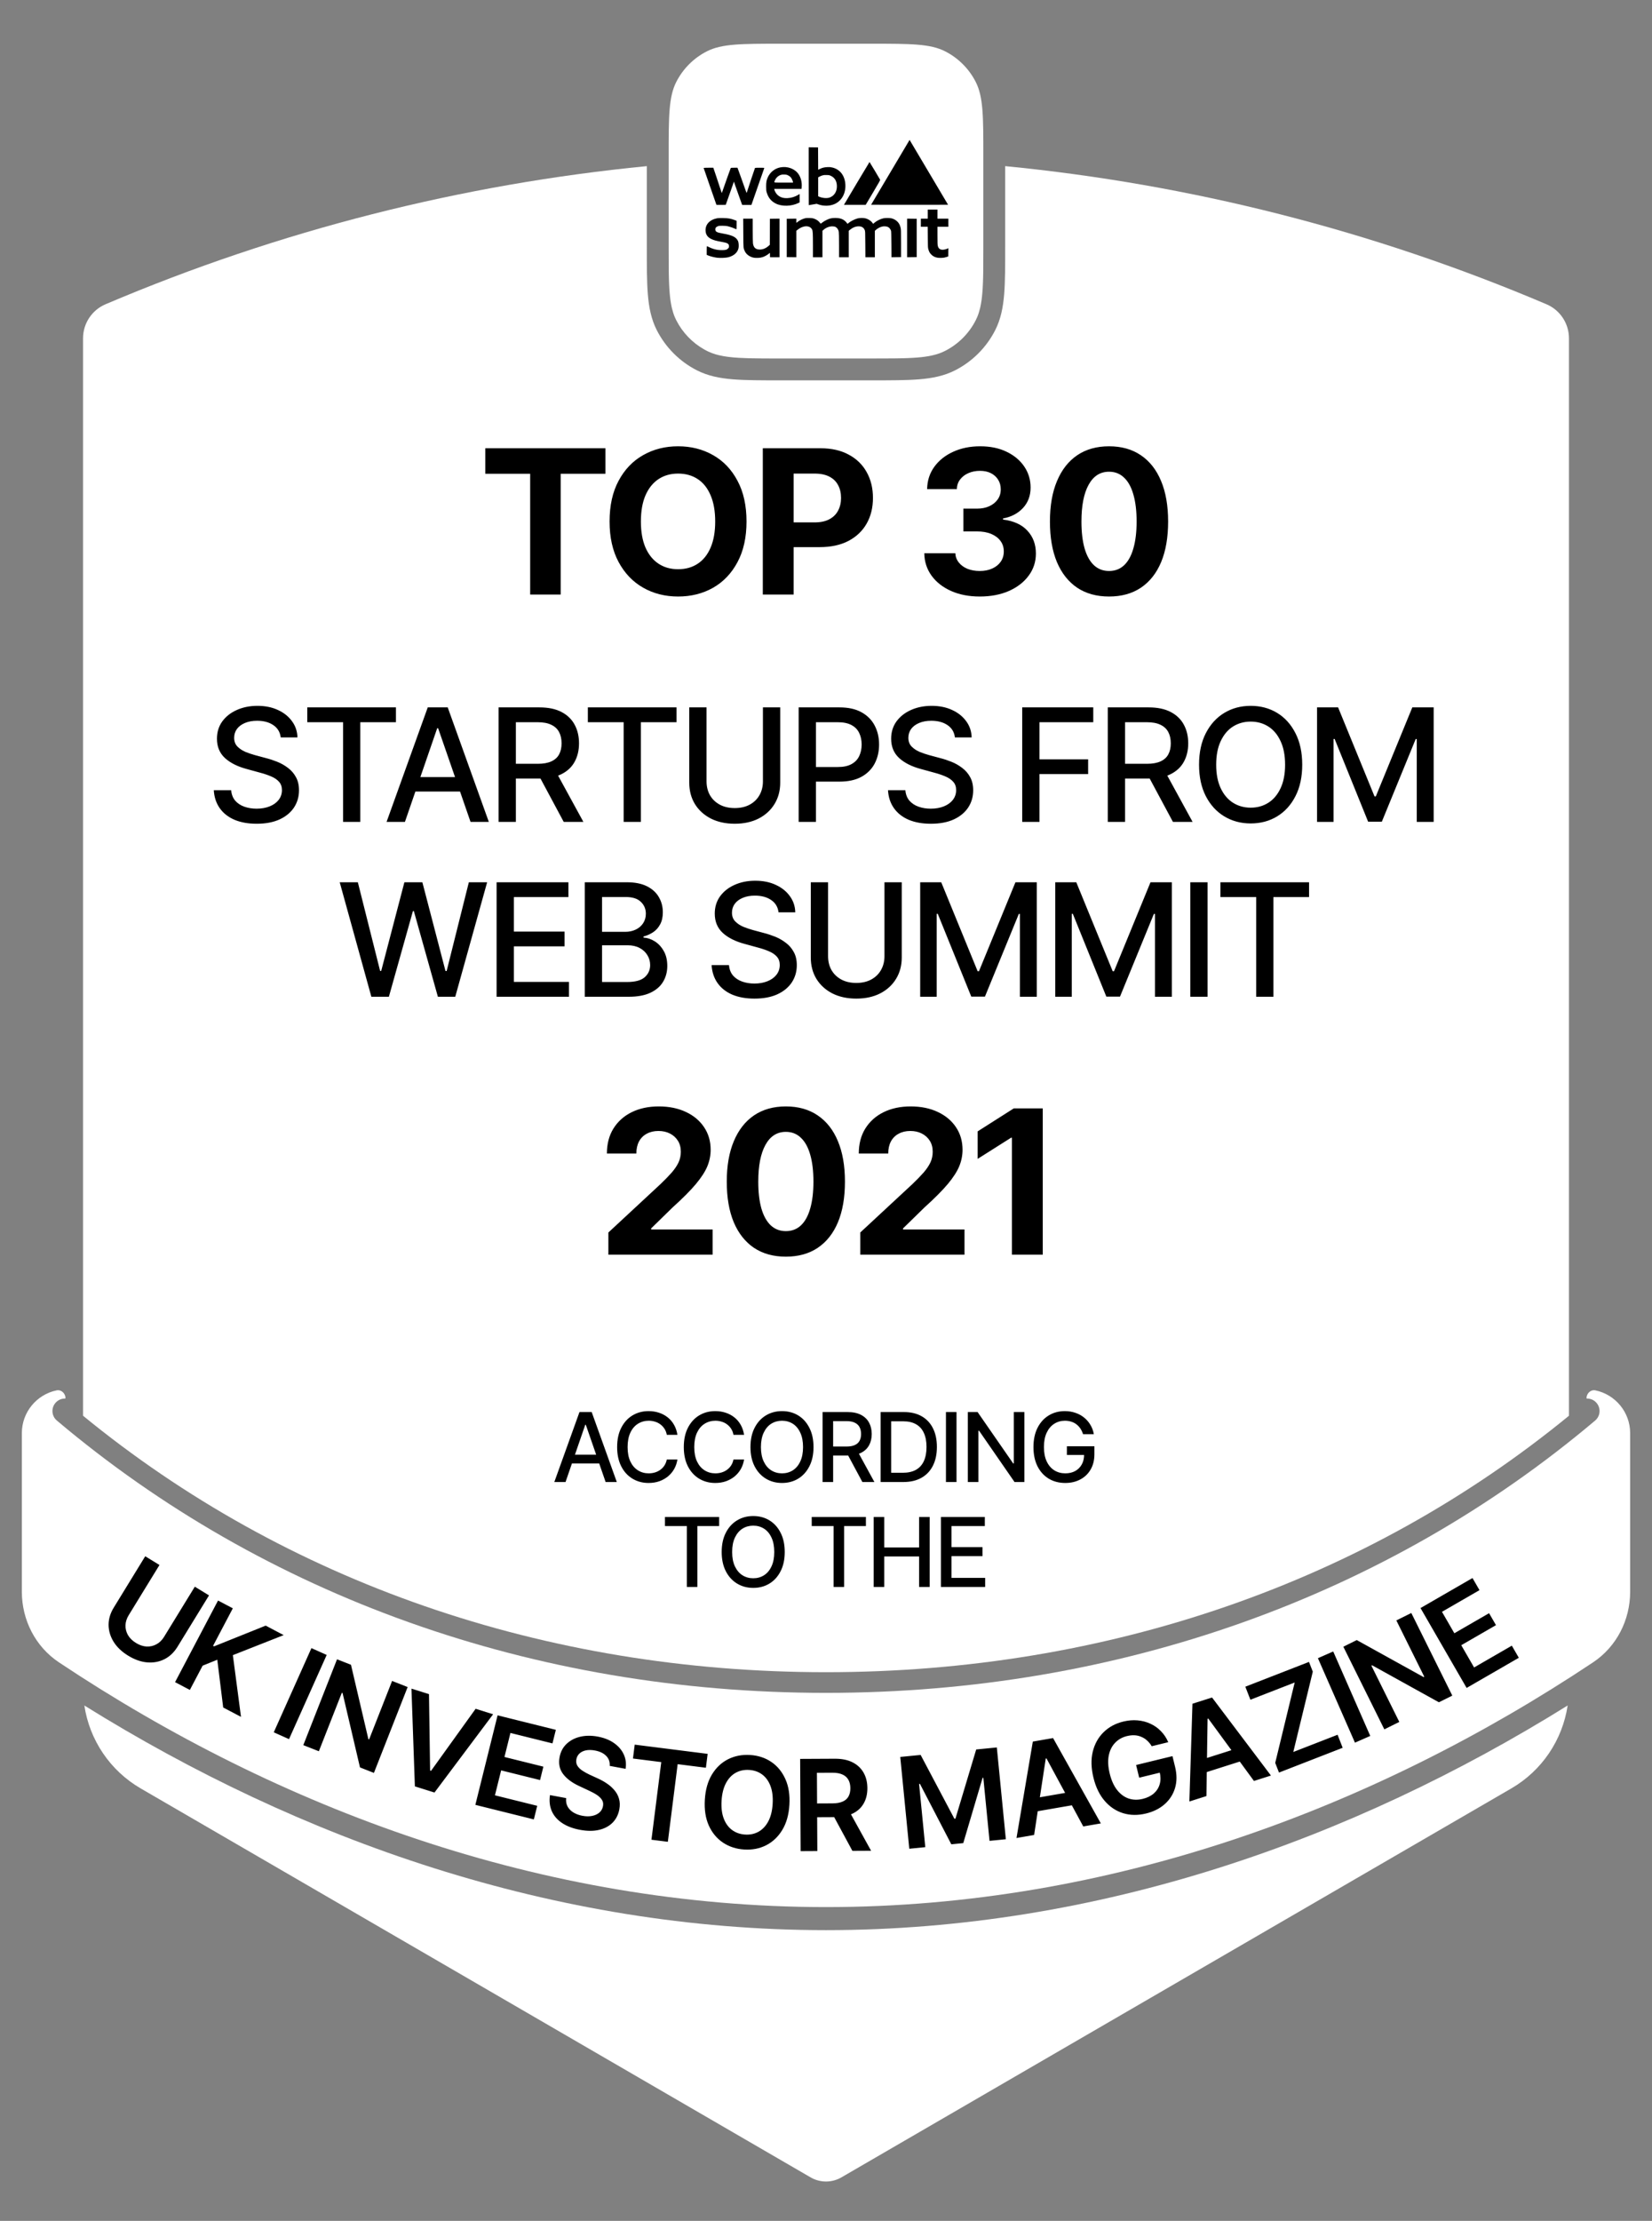
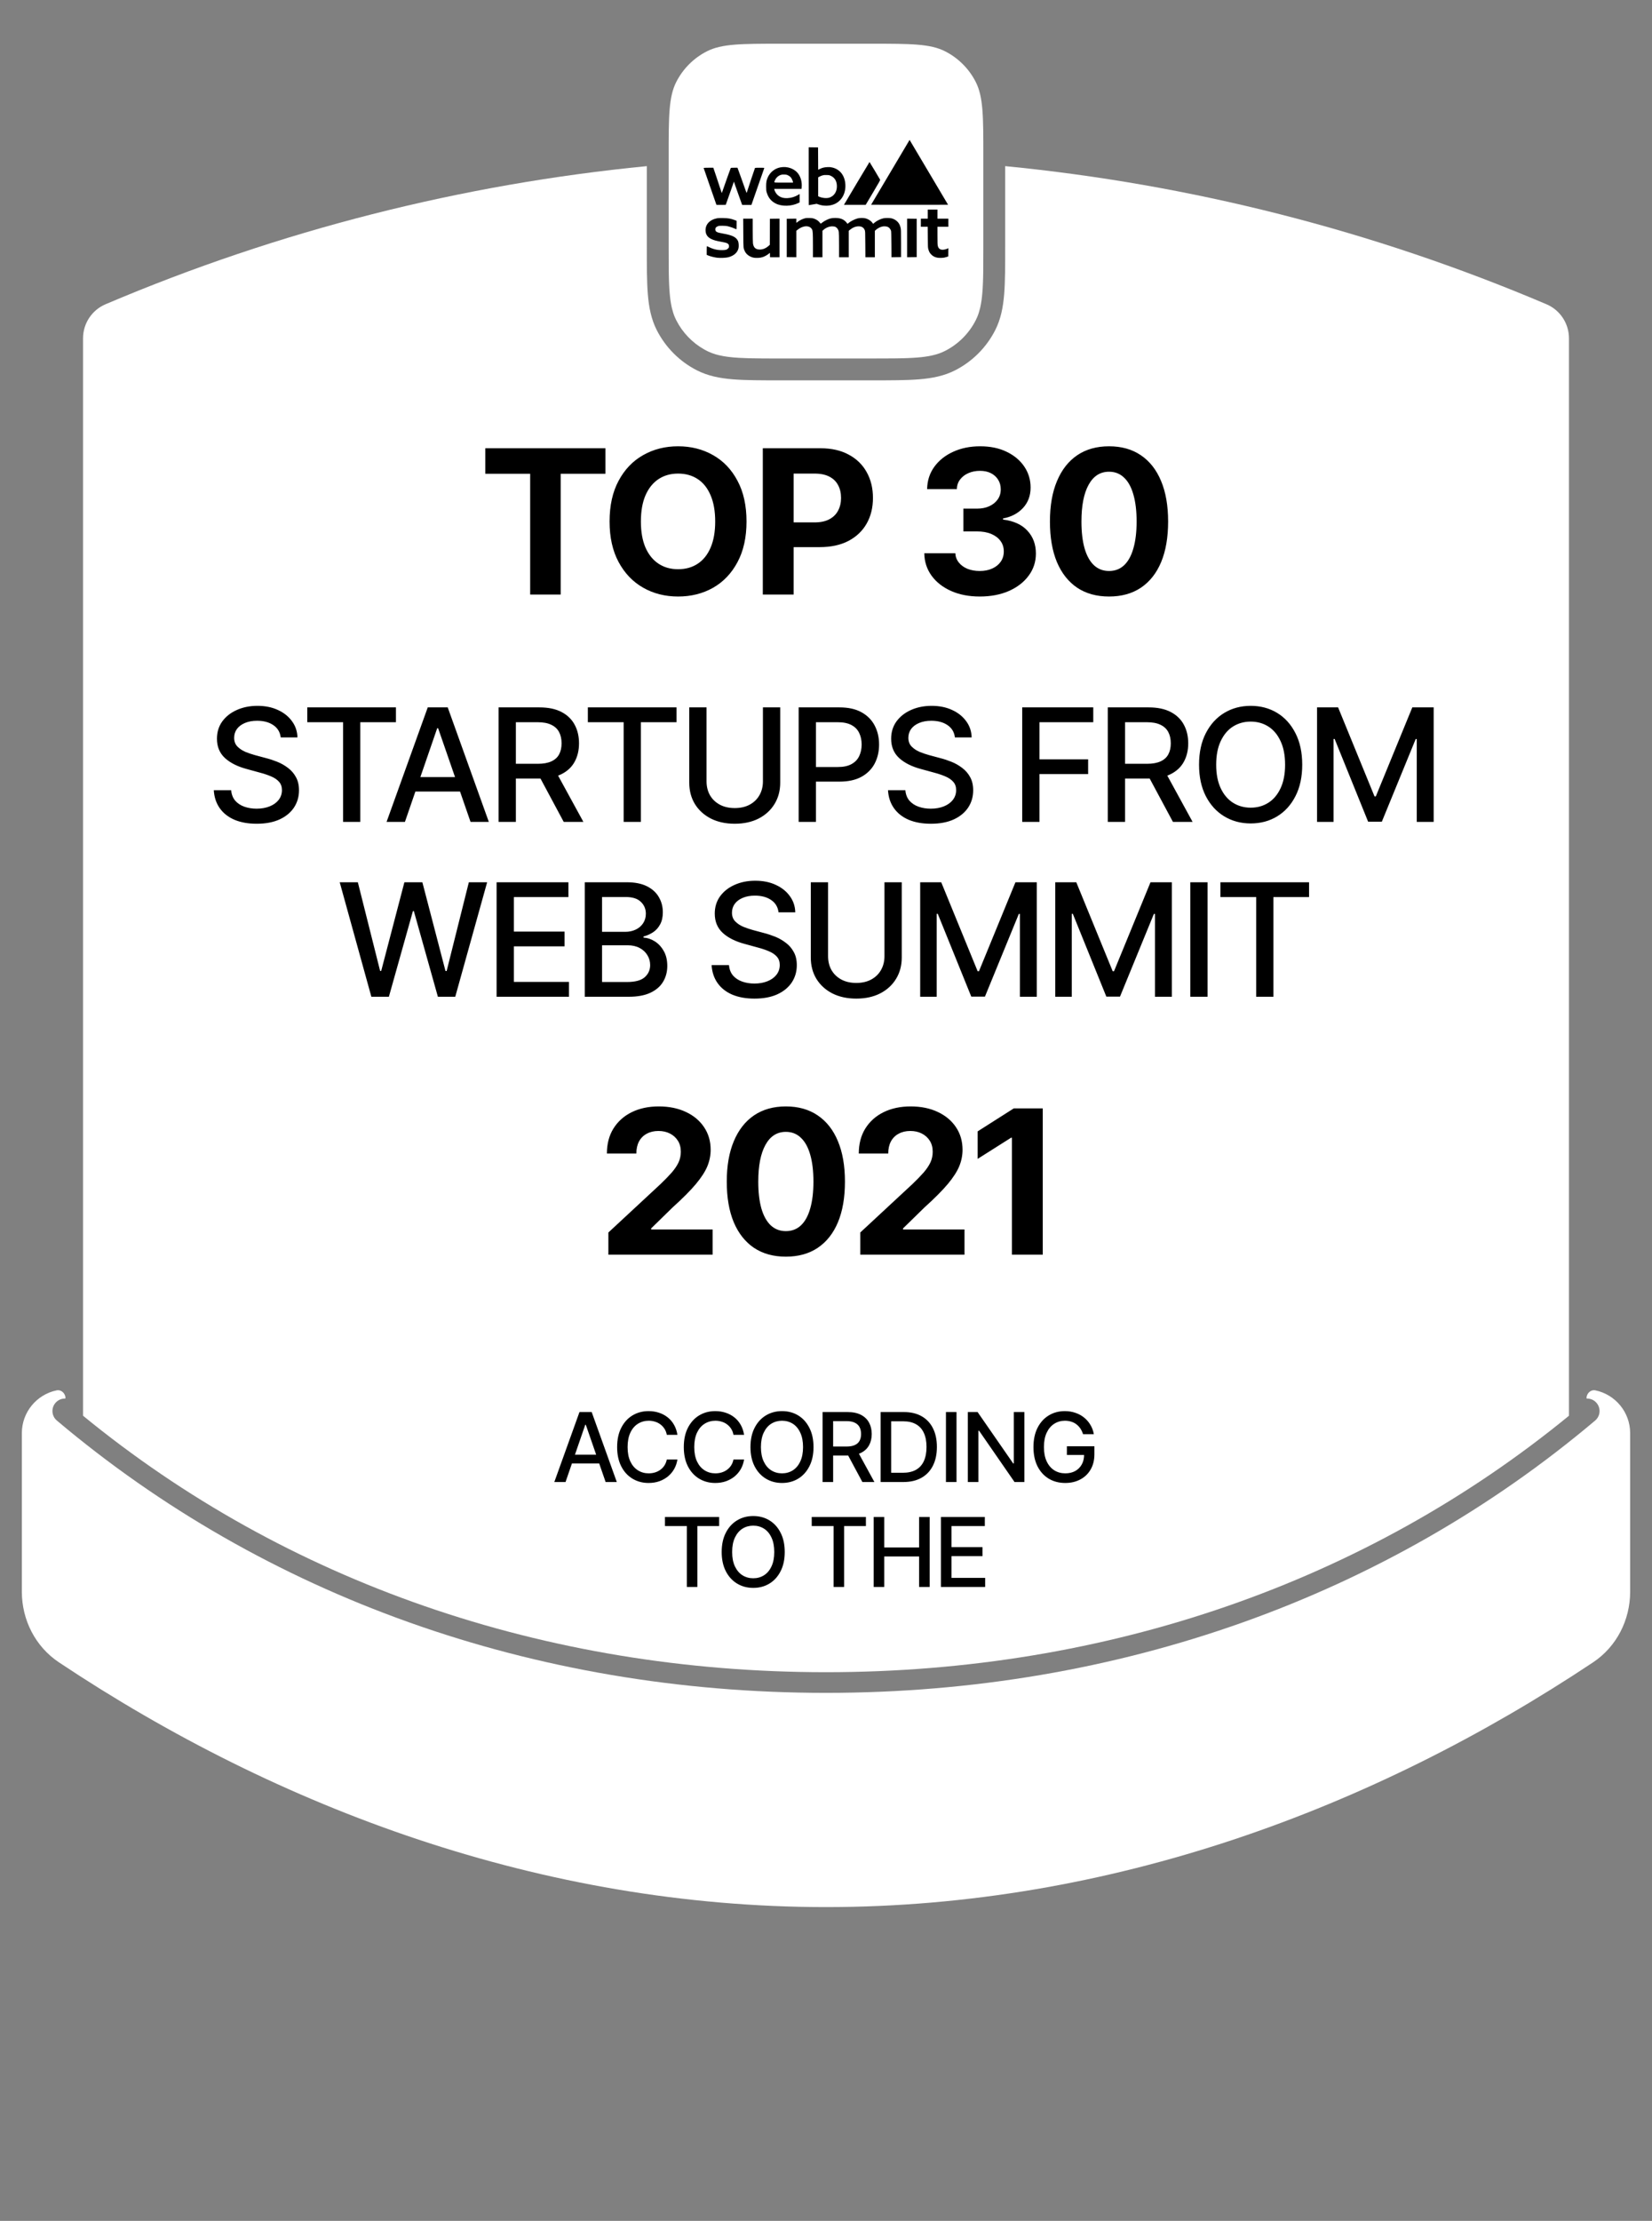
<svg xmlns="http://www.w3.org/2000/svg" width="378" height="508" viewBox="0 0 378 508" fill="none">
  <rect x="0" y="0" width="378" height="508" fill="#808080" stroke="none" />
  <g clip-path="url(#clip0_7345_4258)">
-     <path d="M358.7 390.113C357.513 397.998 352.823 405.014 345.817 409.08L192.531 498.049C190.347 499.317 187.653 499.317 185.469 498.049L32.183 409.08C25.177 405.014 20.486 397.998 19.299 390.113C68.552 420.782 126.707 441.5 189 441.5C251.293 441.5 309.447 420.782 358.7 390.113Z" fill="white" />
    <path d="M230 38.001C272.25 42.132 314.026 52.663 353.854 69.597C356.973 70.923 359 73.991 359 77.388V323.836C312.703 361.75 253.509 382.5 189 382.5C124.491 382.5 65.297 361.75 19 323.836V77.388C19 73.991 21.027 70.923 24.146 69.597C63.974 52.663 105.749 42.132 148 38.001V56.4C148 60.798 147.996 64.398 148.234 67.316C148.478 70.293 148.998 73.001 150.289 75.534C152.302 79.485 155.515 82.698 159.466 84.711C161.999 86.002 164.707 86.522 167.684 86.766C170.602 87.004 174.202 87 178.6 87H199.4C203.798 87 207.398 87.004 210.316 86.766C213.293 86.522 216.001 86.002 218.534 84.711C222.485 82.698 225.698 79.485 227.711 75.534C229.002 73.001 229.522 70.293 229.766 67.316C230.004 64.398 230 60.798 230 56.4V38.001Z" fill="white" />
    <path d="M199.4 10C208.361 10 212.841 10 216.264 11.744C219.274 13.278 221.722 15.726 223.256 18.736C225 22.159 225 26.639 225 35.6V56.4C225 58.377 224.998 60.136 224.979 61.713C224.978 61.874 224.976 62.034 224.974 62.191C224.973 62.266 224.972 62.34 224.971 62.413C224.966 62.731 224.959 63.042 224.952 63.346C224.948 63.513 224.943 63.678 224.938 63.841C224.932 64.072 224.924 64.299 224.916 64.522C224.911 64.666 224.905 64.807 224.899 64.947C224.889 65.187 224.877 65.421 224.864 65.65C224.859 65.753 224.854 65.855 224.848 65.955C224.834 66.183 224.817 66.406 224.801 66.625C224.792 66.745 224.785 66.863 224.775 66.98C224.75 67.286 224.722 67.583 224.69 67.872C224.662 68.127 224.63 68.376 224.597 68.618C224.593 68.646 224.589 68.674 224.585 68.701C224.552 68.934 224.516 69.162 224.478 69.384C224.472 69.413 224.467 69.443 224.462 69.473C224.423 69.693 224.382 69.908 224.337 70.118C224.323 70.184 224.308 70.249 224.293 70.314C224.281 70.366 224.27 70.419 224.258 70.472C224.171 70.837 224.074 71.187 223.966 71.524C223.959 71.547 223.952 71.569 223.944 71.592C223.916 71.679 223.886 71.764 223.856 71.85C223.835 71.91 223.814 71.969 223.792 72.028C223.776 72.073 223.759 72.118 223.742 72.162C223.717 72.228 223.691 72.294 223.665 72.359C223.651 72.394 223.637 72.428 223.623 72.463C223.595 72.531 223.566 72.598 223.537 72.665C223.452 72.859 223.363 73.05 223.269 73.237C223.264 73.246 223.26 73.255 223.256 73.264C221.722 76.274 219.274 78.722 216.264 80.256C216.057 80.361 215.847 80.46 215.632 80.553C215.604 80.565 215.576 80.576 215.548 80.588C215.473 80.619 215.398 80.65 215.322 80.68C215.274 80.699 215.226 80.718 215.178 80.736C215.128 80.755 215.078 80.774 215.028 80.792C214.969 80.814 214.91 80.835 214.85 80.856C214.783 80.88 214.717 80.903 214.649 80.925C214.612 80.937 214.575 80.949 214.538 80.961C214.438 80.993 214.337 81.024 214.235 81.054C214.222 81.058 214.209 81.063 214.196 81.066C213.964 81.134 213.725 81.197 213.48 81.255C213.41 81.272 213.34 81.288 213.269 81.304C213.221 81.314 213.173 81.325 213.125 81.335C212.923 81.378 212.717 81.418 212.506 81.456C212.451 81.466 212.396 81.476 212.341 81.485C212.133 81.521 211.921 81.554 211.703 81.585C211.673 81.589 211.642 81.593 211.611 81.598C211.373 81.63 211.128 81.663 210.877 81.69C210.574 81.724 210.262 81.753 209.939 81.779C209.876 81.784 209.813 81.788 209.749 81.793C209.486 81.813 209.217 81.832 208.94 81.849C208.872 81.853 208.802 81.856 208.732 81.86C208.455 81.876 208.17 81.89 207.878 81.902C207.779 81.906 207.678 81.91 207.577 81.914C207.318 81.924 207.054 81.933 206.783 81.94C206.673 81.944 206.562 81.946 206.45 81.949C205.832 81.965 205.183 81.974 204.501 81.981C202.978 81.998 201.289 82 199.4 82H178.6C175.799 82 173.437 82.001 171.407 81.947C170.595 81.926 169.837 81.896 169.125 81.855C167.324 81.749 165.821 81.566 164.508 81.253C164.264 81.195 164.027 81.132 163.796 81.064C163.18 80.885 162.606 80.671 162.061 80.415C161.951 80.364 161.843 80.31 161.736 80.256C161.548 80.16 161.362 80.061 161.179 79.958C158.423 78.414 156.182 76.086 154.744 73.264C154.74 73.255 154.736 73.246 154.731 73.237C154.637 73.05 154.547 72.859 154.462 72.665C154.433 72.598 154.404 72.531 154.376 72.463C154.362 72.428 154.348 72.394 154.334 72.359C154.308 72.294 154.282 72.228 154.257 72.162C154.24 72.118 154.223 72.073 154.207 72.028C154.185 71.969 154.164 71.91 154.143 71.85C154.113 71.764 154.084 71.678 154.056 71.592C154.048 71.569 154.041 71.547 154.034 71.524C153.926 71.186 153.828 70.837 153.741 70.472C153.729 70.419 153.718 70.366 153.706 70.314C153.691 70.249 153.676 70.184 153.662 70.118C153.617 69.908 153.576 69.693 153.537 69.473C153.532 69.443 153.527 69.413 153.521 69.384C153.483 69.162 153.447 68.934 153.414 68.701C153.41 68.674 153.406 68.646 153.402 68.618C153.369 68.376 153.338 68.127 153.31 67.872C153.278 67.583 153.249 67.286 153.224 66.98C153.214 66.863 153.207 66.745 153.198 66.625C153.182 66.406 153.165 66.183 153.151 65.955C153.145 65.855 153.14 65.753 153.135 65.65C153.122 65.421 153.11 65.187 153.1 64.947C153.094 64.807 153.088 64.666 153.083 64.522C153.075 64.299 153.067 64.072 153.061 63.841C153.056 63.678 153.051 63.513 153.047 63.346C153.04 63.042 153.034 62.731 153.029 62.413C153.028 62.34 153.026 62.266 153.025 62.191C153.023 62.034 153.021 61.874 153.02 61.713C153.001 60.136 153 58.377 153 56.4V35.6C153 26.639 153 22.159 154.744 18.736C156.278 15.726 158.726 13.278 161.736 11.744C165.159 10 169.639 10 178.6 10H199.4Z" fill="white" />
    <path d="M363.005 319.761C363.08 318.676 363.99 317.81 365.068 318.036C369.599 318.989 373 323.008 373 327.821V364.096C373 370.556 369.903 376.655 364.526 380.237C314.271 413.715 253.914 436.227 189 436.227C124.086 436.227 63.729 413.715 13.474 380.237C8.097 376.655 5 370.556 5 364.096V327.821C5 323.008 8.401 318.989 12.932 318.036C14.01 317.81 14.921 318.677 14.995 319.762C15 319.841 14.935 319.904 14.856 319.904C13.279 319.905 12 321.184 12 322.762C12 323.598 12.367 324.393 13.006 324.933C60.529 365.048 121.941 387.227 189 387.227C256.059 387.227 317.471 365.048 364.994 324.933C365.633 324.393 366 323.598 366 322.762C366 321.184 364.721 319.905 363.144 319.904C363.064 319.904 362.999 319.84 363.005 319.761Z" fill="white" />
    <path d="M111.044 108.373V102.533H138.536V108.373H128.294V136H121.309V108.373H111.044ZM155.157 136.449C152.192 136.449 149.527 135.775 147.161 134.428C144.795 133.08 142.924 131.126 141.546 128.565C140.168 126.005 139.479 122.913 139.479 119.289C139.479 115.635 140.168 112.528 141.546 109.968C142.924 107.392 144.795 105.438 147.161 104.105C149.527 102.758 152.192 102.084 155.157 102.084C158.122 102.084 160.787 102.758 163.153 104.105C165.519 105.438 167.383 107.392 168.746 109.968C170.124 112.528 170.812 115.635 170.812 119.289C170.812 122.928 170.124 126.027 168.746 128.588C167.383 131.148 165.519 133.103 163.153 134.45C160.787 135.783 158.122 136.449 155.157 136.449ZM155.157 130.205C156.879 130.205 158.377 129.786 159.649 128.947C160.922 128.109 161.903 126.881 162.592 125.264C163.296 123.632 163.647 121.64 163.647 119.289C163.647 116.923 163.296 114.924 162.592 113.292C161.903 111.66 160.922 110.424 159.649 109.586C158.377 108.747 156.879 108.328 155.157 108.328C153.45 108.328 151.96 108.747 150.688 109.586C149.415 110.424 148.419 111.66 147.7 113.292C146.996 114.924 146.645 116.923 146.645 119.289C146.645 121.64 146.996 123.632 147.7 125.264C148.419 126.881 149.415 128.109 150.688 128.947C151.96 129.786 153.45 130.205 155.157 130.205ZM174.541 136V102.533H187.726C190.256 102.533 192.412 103.02 194.194 103.993C195.991 104.951 197.361 106.284 198.305 107.991C199.263 109.698 199.742 111.667 199.742 113.898C199.742 116.115 199.263 118.069 198.305 119.761C197.346 121.453 195.954 122.778 194.127 123.736C192.315 124.68 190.121 125.151 187.546 125.151H179.146V119.491H186.4C187.763 119.491 188.886 119.252 189.77 118.772C190.668 118.293 191.334 117.634 191.769 116.796C192.218 115.957 192.442 114.992 192.442 113.898C192.442 112.775 192.218 111.802 191.769 110.979C191.334 110.14 190.668 109.489 189.77 109.024C188.871 108.56 187.741 108.328 186.378 108.328H181.594V136H174.541ZM224.18 136.449C221.724 136.449 219.545 136.03 217.644 135.191C215.757 134.353 214.267 133.192 213.174 131.71C212.081 130.213 211.519 128.491 211.489 126.544H218.587C218.632 127.353 218.901 128.064 219.396 128.678C219.89 129.292 220.549 129.771 221.372 130.115C222.211 130.445 223.146 130.609 224.18 130.609C225.258 130.609 226.209 130.422 227.032 130.048C227.871 129.674 228.522 129.149 228.986 128.476C229.451 127.802 229.683 127.023 229.683 126.14C229.683 125.226 229.436 124.433 228.941 123.759C228.447 123.07 227.743 122.531 226.83 122.142C225.917 121.752 224.824 121.558 223.551 121.558H220.429V116.347H223.551C224.629 116.347 225.572 116.16 226.381 115.785C227.189 115.411 227.826 114.894 228.29 114.235C228.754 113.576 228.986 112.813 228.986 111.944C228.986 111.091 228.784 110.35 228.38 109.721C227.991 109.092 227.444 108.598 226.74 108.238C226.036 107.879 225.205 107.699 224.247 107.699C223.274 107.699 222.39 107.871 221.597 108.216C220.803 108.56 220.167 109.047 219.688 109.676C219.208 110.29 218.961 111.023 218.946 111.877H212.141C212.171 109.945 212.717 108.246 213.78 106.778C214.843 105.311 216.281 104.165 218.093 103.342C219.92 102.503 221.979 102.084 224.27 102.084C226.59 102.084 228.612 102.503 230.334 103.342C232.071 104.18 233.419 105.311 234.377 106.733C235.335 108.156 235.814 109.751 235.814 111.518C235.814 113.389 235.23 114.954 234.062 116.212C232.895 117.455 231.375 118.248 229.503 118.593V118.84C231.959 119.154 233.823 120.008 235.096 121.4C236.383 122.793 237.027 124.53 237.027 126.611C237.027 128.513 236.473 130.205 235.365 131.688C234.272 133.17 232.76 134.338 230.828 135.191C228.896 136.03 226.68 136.449 224.18 136.449ZM253.761 136.449C250.916 136.449 248.482 135.775 246.461 134.428C244.454 133.065 242.912 131.111 241.834 128.565C240.771 126.005 240.239 122.913 240.239 119.289C240.239 115.68 240.778 112.596 241.856 110.035C242.935 107.46 244.477 105.491 246.483 104.128C248.505 102.765 250.931 102.084 253.761 102.084C256.606 102.084 259.032 102.765 261.038 104.128C263.06 105.491 264.602 107.452 265.665 110.013C266.743 112.573 267.282 115.665 267.282 119.289C267.282 122.913 266.751 126.005 265.688 128.565C264.624 131.111 263.082 133.065 261.061 134.428C259.054 135.775 256.621 136.449 253.761 136.449ZM253.761 130.609C255.123 130.609 256.269 130.175 257.197 129.307C258.141 128.423 258.852 127.135 259.331 125.443C259.825 123.751 260.072 121.7 260.072 119.289C260.072 116.863 259.825 114.804 259.331 113.112C258.852 111.42 258.141 110.132 257.197 109.249C256.269 108.351 255.123 107.901 253.761 107.901C251.739 107.901 250.182 108.897 249.089 110.889C247.996 112.865 247.449 115.665 247.449 119.289C247.449 121.7 247.689 123.751 248.168 125.443C248.662 127.135 249.381 128.423 250.324 129.307C251.268 130.175 252.413 130.609 253.761 130.609Z" fill="black" />
    <path d="M139.204 287V281.924L151.108 270.873C152.127 269.9 152.98 269.024 153.669 268.245C154.358 267.451 154.882 266.68 155.241 265.932C155.601 265.168 155.78 264.344 155.78 263.461C155.78 262.473 155.556 261.627 155.106 260.923C154.657 260.219 154.051 259.673 153.287 259.283C152.523 258.894 151.647 258.699 150.659 258.699C149.641 258.699 148.75 258.909 147.986 259.328C147.223 259.732 146.631 260.324 146.212 261.103C145.808 261.866 145.605 262.787 145.605 263.865H138.867C138.867 261.664 139.361 259.762 140.35 258.16C141.353 256.543 142.745 255.293 144.527 254.409C146.324 253.526 148.391 253.084 150.727 253.084C153.107 253.084 155.189 253.511 156.971 254.364C158.753 255.203 160.138 256.371 161.126 257.868C162.114 259.351 162.608 261.065 162.608 263.012C162.608 264.27 162.361 265.512 161.867 266.74C161.373 267.953 160.497 269.316 159.239 270.828C157.981 272.326 156.2 274.115 153.894 276.196L148.997 280.98V281.228H163.058V287H139.204ZM179.813 287.449C176.968 287.449 174.535 286.775 172.514 285.428C170.507 284.065 168.965 282.111 167.887 279.565C166.824 277.005 166.292 273.913 166.292 270.289C166.292 266.68 166.831 263.596 167.909 261.035C168.987 258.46 170.53 256.491 172.536 255.128C174.558 253.765 176.983 253.084 179.813 253.084C182.659 253.084 185.084 253.765 187.091 255.128C189.112 256.491 190.655 258.452 191.718 261.013C192.796 263.573 193.335 266.665 193.335 270.289C193.335 273.913 192.803 277.005 191.74 279.565C190.677 282.111 189.135 284.065 187.113 285.428C185.107 286.775 182.674 287.449 179.813 287.449ZM179.813 281.609C181.176 281.609 182.322 281.175 183.25 280.307C184.193 279.423 184.905 278.135 185.384 276.443C185.878 274.751 186.125 272.7 186.125 270.289C186.125 267.863 185.878 265.804 185.384 264.112C184.905 262.42 184.193 261.132 183.25 260.249C182.322 259.351 181.176 258.901 179.813 258.901C177.792 258.901 176.235 259.897 175.142 261.889C174.049 263.865 173.502 266.665 173.502 270.289C173.502 272.7 173.742 274.751 174.221 276.443C174.715 278.135 175.434 279.423 176.377 280.307C177.32 281.175 178.466 281.609 179.813 281.609ZM196.839 287V281.924L208.743 270.873C209.761 269.9 210.615 269.024 211.304 268.245C211.993 267.451 212.517 266.68 212.876 265.932C213.235 265.168 213.415 264.344 213.415 263.461C213.415 262.473 213.19 261.627 212.741 260.923C212.292 260.219 211.686 259.673 210.922 259.283C210.158 258.894 209.282 258.699 208.294 258.699C207.276 258.699 206.385 258.909 205.621 259.328C204.857 259.732 204.266 260.324 203.847 261.103C203.442 261.866 203.24 262.787 203.24 263.865H196.502C196.502 261.664 196.996 259.762 197.984 258.16C198.988 256.543 200.38 255.293 202.162 254.409C203.959 253.526 206.025 253.084 208.361 253.084C210.742 253.084 212.824 253.511 214.605 254.364C216.387 255.203 217.772 256.371 218.761 257.868C219.749 259.351 220.243 261.065 220.243 263.012C220.243 264.27 219.996 265.512 219.502 266.74C219.008 267.953 218.132 269.316 216.874 270.828C215.616 272.326 213.834 274.115 211.528 276.196L206.632 280.98V281.228H220.692V287H196.839ZM238.594 253.533V287H231.541V260.249H231.339L223.702 265.078V258.789L231.968 253.533H238.594Z" fill="black" />
    <path d="M58.728 188.422C56.772 188.422 55.072 188.117 53.631 187.508C52.201 186.887 51.082 186.002 50.273 184.854C49.465 183.705 49.014 182.34 48.92 180.758H52.893C52.975 181.707 53.279 182.498 53.807 183.131C54.346 183.752 55.043 184.215 55.898 184.52C56.754 184.824 57.691 184.977 58.711 184.977C59.824 184.977 60.82 184.801 61.699 184.449C62.578 184.098 63.264 183.605 63.756 182.973C64.26 182.328 64.512 181.578 64.512 180.723C64.512 179.949 64.289 179.316 63.844 178.824C63.41 178.332 62.818 177.928 62.068 177.611C61.318 177.283 60.475 176.996 59.537 176.75L56.461 175.906C54.352 175.344 52.688 174.506 51.469 173.393C50.25 172.268 49.641 170.797 49.641 168.98C49.641 167.469 50.045 166.15 50.853 165.025C51.674 163.9 52.781 163.027 54.176 162.406C55.582 161.773 57.158 161.457 58.904 161.457C60.685 161.457 62.25 161.773 63.598 162.406C64.957 163.027 66.029 163.883 66.814 164.973C67.611 166.051 68.027 167.287 68.062 168.682H64.231C64.09 167.475 63.527 166.537 62.543 165.869C61.57 165.201 60.328 164.867 58.816 164.867C57.762 164.867 56.836 165.037 56.039 165.377C55.254 165.705 54.645 166.162 54.211 166.748C53.789 167.334 53.578 168.008 53.578 168.77C53.578 169.59 53.83 170.258 54.334 170.773C54.85 171.289 55.471 171.699 56.197 172.004C56.935 172.297 57.645 172.537 58.324 172.725L60.873 173.41C61.705 173.621 62.56 173.902 63.44 174.254C64.318 174.605 65.133 175.068 65.883 175.643C66.644 176.205 67.254 176.908 67.711 177.752C68.18 178.584 68.414 179.592 68.414 180.775C68.414 182.24 68.033 183.553 67.272 184.713C66.51 185.861 65.408 186.77 63.967 187.438C62.525 188.094 60.779 188.422 58.728 188.422ZM70.312 165.201V161.809H90.598V165.201H82.441V188H78.504V165.201H70.312ZM92.654 188H88.453L97.875 161.809H102.445L111.85 188H107.666L100.248 166.572H100.037L92.654 188ZM93.357 177.752H106.945V181.057H93.357V177.752ZM114.082 188V161.809H123.434C125.461 161.809 127.143 162.16 128.479 162.863C129.814 163.555 130.816 164.521 131.484 165.764C132.152 166.994 132.486 168.418 132.486 170.035C132.486 171.629 132.152 173.035 131.484 174.254C130.816 175.473 129.809 176.416 128.461 177.084C127.125 177.752 125.438 178.086 123.398 178.086H116.35V174.711H123.029C124.33 174.711 125.379 174.523 126.176 174.148C126.984 173.773 127.57 173.24 127.934 172.549C128.309 171.857 128.496 171.02 128.496 170.035C128.496 169.039 128.309 168.184 127.934 167.469C127.559 166.742 126.967 166.186 126.158 165.799C125.361 165.4 124.312 165.201 123.012 165.201H118.037V188H114.082ZM128.988 188L122.643 176.17H127.02L133.488 188H128.988ZM134.508 165.201V161.809H154.793V165.201H146.637V188H142.699V165.201H134.508ZM174.568 161.809H178.523V179.035C178.523 180.863 178.09 182.486 177.223 183.904C176.367 185.311 175.16 186.418 173.602 187.227C172.043 188.023 170.215 188.422 168.117 188.422C166.031 188.422 164.203 188.023 162.633 187.227C161.074 186.418 159.861 185.311 158.994 183.904C158.139 182.486 157.711 180.863 157.711 179.035V161.809H161.666V178.719C161.666 179.902 161.924 180.957 162.439 181.883C162.967 182.797 163.711 183.518 164.672 184.045C165.645 184.572 166.793 184.836 168.117 184.836C169.453 184.836 170.602 184.572 171.562 184.045C172.523 183.518 173.262 182.797 173.777 181.883C174.305 180.957 174.568 179.902 174.568 178.719V161.809ZM182.742 188V161.809H192.094C194.121 161.809 195.803 162.184 197.139 162.934C198.475 163.672 199.477 164.686 200.145 165.975C200.812 167.252 201.146 168.693 201.146 170.299C201.146 171.904 200.812 173.352 200.145 174.641C199.477 175.918 198.469 176.932 197.121 177.682C195.785 178.42 194.098 178.789 192.059 178.789H185.66V175.449H191.689C192.99 175.449 194.039 175.227 194.836 174.781C195.645 174.336 196.23 173.727 196.594 172.953C196.969 172.168 197.156 171.283 197.156 170.299C197.156 169.303 196.969 168.424 196.594 167.662C196.23 166.889 195.645 166.285 194.836 165.852C194.027 165.418 192.973 165.201 191.672 165.201H186.697V188H182.742ZM212.994 188.422C211.037 188.422 209.338 188.117 207.896 187.508C206.467 186.887 205.348 186.002 204.539 184.854C203.73 183.705 203.279 182.34 203.186 180.758H207.158C207.24 181.707 207.545 182.498 208.072 183.131C208.611 183.752 209.309 184.215 210.164 184.52C211.02 184.824 211.957 184.977 212.977 184.977C214.09 184.977 215.086 184.801 215.965 184.449C216.844 184.098 217.529 183.605 218.021 182.973C218.525 182.328 218.777 181.578 218.777 180.723C218.777 179.949 218.555 179.316 218.109 178.824C217.676 178.332 217.084 177.928 216.334 177.611C215.584 177.283 214.74 176.996 213.803 176.75L210.727 175.906C208.617 175.344 206.953 174.506 205.734 173.393C204.516 172.268 203.906 170.797 203.906 168.98C203.906 167.469 204.311 166.15 205.119 165.025C205.939 163.9 207.047 163.027 208.441 162.406C209.848 161.773 211.424 161.457 213.17 161.457C214.951 161.457 216.516 161.773 217.863 162.406C219.223 163.027 220.295 163.883 221.08 164.973C221.877 166.051 222.293 167.287 222.328 168.682H218.496C218.355 167.475 217.793 166.537 216.809 165.869C215.836 165.201 214.594 164.867 213.082 164.867C212.027 164.867 211.102 165.037 210.305 165.377C209.52 165.705 208.91 166.162 208.477 166.748C208.055 167.334 207.844 168.008 207.844 168.77C207.844 169.59 208.096 170.258 208.6 170.773C209.115 171.289 209.736 171.699 210.463 172.004C211.201 172.297 211.91 172.537 212.59 172.725L215.139 173.41C215.971 173.621 216.826 173.902 217.705 174.254C218.584 174.605 219.398 175.068 220.148 175.643C220.91 176.205 221.52 176.908 221.977 177.752C222.445 178.584 222.68 179.592 222.68 180.775C222.68 182.24 222.299 183.553 221.537 184.713C220.775 185.861 219.674 186.77 218.232 187.438C216.791 188.094 215.045 188.422 212.994 188.422ZM233.895 188V161.809H250.154V165.201H237.85V173.691H248.977V177.066H237.85V188H233.895ZM253.477 188V161.809H262.828C264.855 161.809 266.537 162.16 267.873 162.863C269.209 163.555 270.211 164.521 270.879 165.764C271.547 166.994 271.881 168.418 271.881 170.035C271.881 171.629 271.547 173.035 270.879 174.254C270.211 175.473 269.203 176.416 267.855 177.084C266.52 177.752 264.832 178.086 262.793 178.086H255.744V174.711H262.424C263.725 174.711 264.773 174.523 265.57 174.148C266.379 173.773 266.965 173.24 267.328 172.549C267.703 171.857 267.891 171.02 267.891 170.035C267.891 169.039 267.703 168.184 267.328 167.469C266.953 166.742 266.361 166.186 265.553 165.799C264.756 165.4 263.707 165.201 262.406 165.201H257.432V188H253.477ZM268.383 188L262.037 176.17H266.414L272.883 188H268.383ZM286.172 188.352C283.922 188.352 281.906 187.812 280.125 186.734C278.344 185.656 276.938 184.115 275.906 182.111C274.875 180.096 274.359 177.699 274.359 174.922C274.359 172.121 274.875 169.719 275.906 167.715C276.938 165.699 278.344 164.152 280.125 163.074C281.906 161.996 283.922 161.457 286.172 161.457C288.445 161.457 290.467 161.996 292.236 163.074C294.006 164.152 295.4 165.699 296.42 167.715C297.451 169.719 297.967 172.121 297.967 174.922C297.967 177.711 297.451 180.107 296.42 182.111C295.4 184.115 294.006 185.656 292.236 186.734C290.467 187.812 288.445 188.352 286.172 188.352ZM286.172 184.748C287.684 184.748 289.031 184.373 290.215 183.623C291.398 182.873 292.33 181.766 293.01 180.301C293.701 178.836 294.047 177.043 294.047 174.922C294.047 172.789 293.701 170.99 293.01 169.525C292.33 168.049 291.398 166.936 290.215 166.186C289.031 165.436 287.684 165.061 286.172 165.061C284.672 165.061 283.324 165.436 282.129 166.186C280.945 166.936 280.008 168.049 279.316 169.525C278.625 170.99 278.279 172.789 278.279 174.922C278.279 177.043 278.625 178.836 279.316 180.301C280.008 181.766 280.945 182.873 282.129 183.623C283.324 184.373 284.672 184.748 286.172 184.748ZM301.359 161.809H306.176L314.508 182.164H314.807L323.156 161.809H328.043V188H324.176V169.051H323.93L316.178 187.965H313.049L305.385 169.033H305.139V188H301.359V161.809ZM84.973 228L77.731 201.809H81.879L86.977 222.094H87.223L92.531 201.809H96.644L101.936 222.111H102.199L107.279 201.809H111.463L104.168 228H100.195L94.693 208.4H94.482L88.981 228H84.973ZM113.625 228V201.809H130.061V205.201H117.58V213.094H129.182V216.469H117.58V224.607H130.184V228H113.625ZM133.805 228V201.809H143.42C145.271 201.809 146.807 202.113 148.025 202.723C149.244 203.332 150.152 204.158 150.75 205.201C151.359 206.232 151.664 207.393 151.664 208.682C151.664 209.771 151.459 210.691 151.049 211.441C150.65 212.191 150.117 212.789 149.449 213.234C148.781 213.68 148.043 214.008 147.234 214.219V214.465C148.113 214.512 148.969 214.793 149.801 215.309C150.633 215.824 151.318 216.557 151.857 217.506C152.408 218.443 152.684 219.592 152.684 220.951C152.684 222.287 152.367 223.488 151.734 224.555C151.113 225.609 150.152 226.447 148.852 227.068C147.551 227.689 145.881 228 143.842 228H133.805ZM137.76 224.625H143.455C145.354 224.625 146.713 224.256 147.533 223.518C148.354 222.779 148.764 221.859 148.764 220.758C148.764 219.926 148.553 219.17 148.131 218.49C147.721 217.799 147.129 217.248 146.355 216.838C145.582 216.428 144.668 216.223 143.613 216.223H137.76V224.625ZM137.76 213.146H143.068C143.947 213.146 144.744 212.977 145.459 212.637C146.174 212.297 146.736 211.816 147.146 211.195C147.568 210.562 147.779 209.83 147.779 208.998C147.779 207.92 147.398 207.018 146.637 206.291C145.887 205.553 144.732 205.184 143.174 205.184H137.76V213.146ZM172.635 228.422C170.678 228.422 168.979 228.117 167.537 227.508C166.107 226.887 164.988 226.002 164.18 224.854C163.371 223.705 162.92 222.34 162.826 220.758H166.799C166.881 221.707 167.186 222.498 167.713 223.131C168.252 223.752 168.949 224.215 169.805 224.52C170.66 224.824 171.598 224.977 172.617 224.977C173.73 224.977 174.727 224.801 175.605 224.449C176.484 224.098 177.17 223.605 177.662 222.973C178.166 222.328 178.418 221.578 178.418 220.723C178.418 219.949 178.195 219.316 177.75 218.824C177.316 218.332 176.725 217.928 175.975 217.611C175.225 217.283 174.381 216.996 173.443 216.75L170.367 215.906C168.258 215.344 166.594 214.506 165.375 213.393C164.156 212.268 163.547 210.797 163.547 208.98C163.547 207.469 163.951 206.15 164.76 205.025C165.58 203.9 166.688 203.027 168.082 202.406C169.488 201.773 171.064 201.457 172.811 201.457C174.592 201.457 176.156 201.773 177.504 202.406C178.863 203.027 179.936 203.883 180.721 204.973C181.518 206.051 181.934 207.287 181.969 208.682H178.137C177.996 207.475 177.434 206.537 176.449 205.869C175.477 205.201 174.234 204.867 172.723 204.867C171.668 204.867 170.742 205.037 169.945 205.377C169.16 205.705 168.551 206.162 168.117 206.748C167.695 207.334 167.484 208.008 167.484 208.77C167.484 209.59 167.736 210.258 168.24 210.773C168.756 211.289 169.377 211.699 170.104 212.004C170.842 212.297 171.551 212.537 172.23 212.725L174.779 213.41C175.611 213.621 176.467 213.902 177.346 214.254C178.225 214.605 179.039 215.068 179.789 215.643C180.551 216.205 181.16 216.908 181.617 217.752C182.086 218.584 182.32 219.592 182.32 220.775C182.32 222.24 181.939 223.553 181.178 224.713C180.416 225.861 179.314 226.77 177.873 227.438C176.432 228.094 174.686 228.422 172.635 228.422ZM202.377 201.809H206.332V219.035C206.332 220.863 205.898 222.486 205.031 223.904C204.176 225.311 202.969 226.418 201.41 227.227C199.852 228.023 198.023 228.422 195.926 228.422C193.84 228.422 192.012 228.023 190.441 227.227C188.883 226.418 187.67 225.311 186.803 223.904C185.947 222.486 185.52 220.863 185.52 219.035V201.809H189.475V218.719C189.475 219.902 189.732 220.957 190.248 221.883C190.775 222.797 191.52 223.518 192.48 224.045C193.453 224.572 194.602 224.836 195.926 224.836C197.262 224.836 198.41 224.572 199.371 224.045C200.332 223.518 201.07 222.797 201.586 221.883C202.113 220.957 202.377 219.902 202.377 218.719V201.809ZM210.551 201.809H215.367L223.699 222.164H223.998L232.348 201.809H237.234V228H233.367V209.051H233.121L225.369 227.965H222.24L214.576 209.033H214.33V228H210.551V201.809ZM241.453 201.809H246.27L254.602 222.164H254.9L263.25 201.809H268.137V228H264.27V209.051H264.023L256.271 227.965H253.143L245.479 209.033H245.232V228H241.453V201.809ZM276.311 201.809V228H272.355V201.809H276.311ZM279.246 205.201V201.809H299.531V205.201H291.375V228H287.438V205.201H279.246Z" fill="black" />
    <path d="M129.402 339H126.835L132.593 322.994H135.386L141.133 339H138.576L134.043 325.905H133.914L129.402 339ZM129.832 332.737H138.136V334.757H129.832V332.737ZM148.405 339.215C147.03 339.215 145.799 338.885 144.71 338.227C143.621 337.568 142.766 336.626 142.143 335.401C141.52 334.17 141.208 332.705 141.208 331.008C141.208 329.296 141.52 327.828 142.143 326.604C142.773 325.372 143.629 324.426 144.71 323.768C145.799 323.109 147.03 322.779 148.405 322.779C149.25 322.779 150.042 322.901 150.779 323.145C151.524 323.388 152.19 323.743 152.777 324.208C153.365 324.674 153.848 325.243 154.228 325.916C154.614 326.589 154.872 327.352 155.001 328.204H152.573C152.48 327.681 152.305 327.223 152.047 326.829C151.796 326.428 151.485 326.091 151.112 325.819C150.747 325.54 150.335 325.332 149.877 325.196C149.426 325.053 148.946 324.981 148.438 324.981C147.521 324.981 146.694 325.214 145.956 325.68C145.226 326.138 144.649 326.818 144.227 327.721C143.811 328.616 143.604 329.712 143.604 331.008C143.604 332.311 143.815 333.41 144.237 334.306C144.66 335.194 145.236 335.867 145.967 336.325C146.697 336.784 147.517 337.013 148.427 337.013C148.935 337.013 149.415 336.945 149.866 336.809C150.317 336.673 150.729 336.468 151.102 336.196C151.474 335.924 151.785 335.595 152.036 335.208C152.294 334.814 152.473 334.359 152.573 333.844H155.001C154.879 334.639 154.632 335.366 154.26 336.024C153.887 336.676 153.411 337.242 152.831 337.722C152.251 338.194 151.589 338.563 150.844 338.828C150.099 339.086 149.286 339.215 148.405 339.215ZM163.659 339.215C162.284 339.215 161.052 338.885 159.964 338.227C158.875 337.568 158.02 336.626 157.396 335.401C156.773 334.17 156.462 332.705 156.462 331.008C156.462 329.296 156.773 327.828 157.396 326.604C158.027 325.372 158.882 324.426 159.964 323.768C161.052 323.109 162.284 322.779 163.659 322.779C164.504 322.779 165.296 322.901 166.033 323.145C166.778 323.388 167.444 323.743 168.031 324.208C168.618 324.674 169.102 325.243 169.481 325.916C169.868 326.589 170.126 327.352 170.255 328.204H167.827C167.734 327.681 167.559 327.223 167.301 326.829C167.05 326.428 166.739 326.091 166.366 325.819C166.001 325.54 165.589 325.332 165.131 325.196C164.68 325.053 164.2 324.981 163.691 324.981C162.775 324.981 161.948 325.214 161.21 325.68C160.479 326.138 159.903 326.818 159.48 327.721C159.065 328.616 158.857 329.712 158.857 331.008C158.857 332.311 159.069 333.41 159.491 334.306C159.914 335.194 160.49 335.867 161.221 336.325C161.951 336.784 162.771 337.013 163.681 337.013C164.189 337.013 164.669 336.945 165.12 336.809C165.571 336.673 165.983 336.468 166.355 336.196C166.728 335.924 167.039 335.595 167.29 335.208C167.548 334.814 167.727 334.359 167.827 333.844H170.255C170.133 334.639 169.886 335.366 169.514 336.024C169.141 336.676 168.665 337.242 168.085 337.722C167.505 338.194 166.842 338.563 166.098 338.828C165.353 339.086 164.54 339.215 163.659 339.215ZM178.935 339.215C177.56 339.215 176.328 338.885 175.239 338.227C174.151 337.568 173.291 336.626 172.661 335.401C172.031 334.17 171.716 332.705 171.716 331.008C171.716 329.296 172.031 327.828 172.661 326.604C173.291 325.372 174.151 324.426 175.239 323.768C176.328 323.109 177.56 322.779 178.935 322.779C180.324 322.779 181.559 323.109 182.641 323.768C183.722 324.426 184.574 325.372 185.197 326.604C185.827 327.828 186.143 329.296 186.143 331.008C186.143 332.712 185.827 334.177 185.197 335.401C184.574 336.626 183.722 337.568 182.641 338.227C181.559 338.885 180.324 339.215 178.935 339.215ZM178.935 337.013C179.858 337.013 180.682 336.784 181.405 336.325C182.129 335.867 182.698 335.19 183.113 334.295C183.536 333.4 183.747 332.304 183.747 331.008C183.747 329.704 183.536 328.605 183.113 327.71C182.698 326.808 182.129 326.127 181.405 325.669C180.682 325.211 179.858 324.981 178.935 324.981C178.018 324.981 177.194 325.211 176.464 325.669C175.741 326.127 175.168 326.808 174.745 327.71C174.323 328.605 174.111 329.704 174.111 331.008C174.111 332.304 174.323 333.4 174.745 334.295C175.168 335.19 175.741 335.867 176.464 336.325C177.194 336.784 178.018 337.013 178.935 337.013ZM188.216 339V322.994H193.931C195.17 322.994 196.197 323.209 197.014 323.639C197.83 324.061 198.442 324.652 198.851 325.411C199.259 326.163 199.463 327.033 199.463 328.021C199.463 328.995 199.259 329.855 198.851 330.6C198.442 331.344 197.826 331.921 197.003 332.329C196.187 332.737 195.155 332.941 193.909 332.941H189.602V330.879H193.684C194.479 330.879 195.119 330.764 195.606 330.535C196.101 330.306 196.459 329.98 196.681 329.558C196.91 329.135 197.024 328.623 197.024 328.021C197.024 327.413 196.91 326.89 196.681 326.453C196.451 326.009 196.09 325.669 195.596 325.433C195.109 325.189 194.468 325.067 193.673 325.067H190.633V339H188.216ZM197.325 339L193.447 331.771H196.122L200.075 339H197.325ZM206.682 339H202.729V336.884H206.542C207.759 336.884 208.773 336.658 209.582 336.207C210.391 335.749 210.996 335.079 211.397 334.198C211.799 333.31 211.999 332.236 211.999 330.976C211.999 329.722 211.799 328.659 211.397 327.785C211.004 326.911 210.413 326.249 209.625 325.798C208.837 325.34 207.86 325.11 206.692 325.11H202.643V322.994H206.843C208.411 322.994 209.757 323.313 210.882 323.95C212.006 324.588 212.869 325.504 213.471 326.7C214.072 327.889 214.373 329.314 214.373 330.976C214.373 332.644 214.069 334.076 213.46 335.272C212.858 336.468 211.985 337.389 210.839 338.033C209.693 338.678 208.307 339 206.682 339ZM203.91 322.994V339H201.493V322.994H203.91ZM218.863 322.994V339H216.446V322.994H218.863ZM234.396 322.994V339H232.141L224.03 327.27H223.869V339H221.452V322.994H223.687L231.829 334.746H231.979V322.994H234.396ZM243.753 339.215C242.306 339.215 241.035 338.882 239.939 338.216C238.851 337.55 237.999 336.604 237.383 335.38C236.774 334.148 236.47 332.691 236.47 331.008C236.47 329.303 236.778 327.839 237.394 326.614C238.017 325.382 238.869 324.437 239.95 323.778C241.032 323.112 242.263 322.779 243.646 322.779C244.505 322.779 245.307 322.908 246.052 323.166C246.804 323.417 247.47 323.778 248.05 324.251C248.637 324.724 249.12 325.282 249.5 325.927C249.887 326.564 250.148 327.273 250.284 328.054H247.813C247.663 327.574 247.463 327.148 247.212 326.775C246.961 326.396 246.66 326.074 246.31 325.809C245.959 325.536 245.561 325.332 245.117 325.196C244.68 325.053 244.193 324.981 243.656 324.981C242.754 324.981 241.941 325.214 241.218 325.68C240.494 326.138 239.922 326.815 239.499 327.71C239.076 328.605 238.865 329.701 238.865 330.997C238.865 332.293 239.076 333.389 239.499 334.284C239.922 335.179 240.502 335.86 241.239 336.325C241.977 336.784 242.815 337.013 243.753 337.013C244.619 337.013 245.375 336.837 246.02 336.486C246.664 336.128 247.165 335.627 247.523 334.982C247.882 334.338 248.061 333.575 248.061 332.694L248.694 332.812H244.118V330.814H250.413V332.641C250.413 333.987 250.127 335.151 249.554 336.132C248.988 337.113 248.2 337.872 247.19 338.409C246.188 338.946 245.042 339.215 243.753 339.215ZM152.154 349.067V346.994H164.551V349.067H159.566V363H157.16V349.067H152.154ZM172.35 363.215C170.975 363.215 169.743 362.885 168.654 362.227C167.566 361.568 166.706 360.626 166.076 359.401C165.446 358.17 165.131 356.705 165.131 355.008C165.131 353.296 165.446 351.828 166.076 350.604C166.706 349.372 167.566 348.426 168.654 347.768C169.743 347.109 170.975 346.779 172.35 346.779C173.739 346.779 174.974 347.109 176.056 347.768C177.137 348.426 177.989 349.372 178.612 350.604C179.243 351.828 179.558 353.296 179.558 355.008C179.558 356.712 179.243 358.177 178.612 359.401C177.989 360.626 177.137 361.568 176.056 362.227C174.974 362.885 173.739 363.215 172.35 363.215ZM172.35 361.013C173.273 361.013 174.097 360.784 174.82 360.325C175.544 359.867 176.113 359.19 176.528 358.295C176.951 357.4 177.162 356.304 177.162 355.008C177.162 353.704 176.951 352.605 176.528 351.71C176.113 350.808 175.544 350.127 174.82 349.669C174.097 349.211 173.273 348.981 172.35 348.981C171.433 348.981 170.609 349.211 169.879 349.669C169.156 350.127 168.583 350.808 168.16 351.71C167.738 352.605 167.526 353.704 167.526 355.008C167.526 356.304 167.738 357.4 168.16 358.295C168.583 359.19 169.156 359.867 169.879 360.325C170.609 360.784 171.433 361.013 172.35 361.013ZM185.734 349.067V346.994H198.131V349.067H193.146V363H190.74V349.067H185.734ZM199.914 363V346.994H202.331V353.955H210.302V346.994H212.719V363H210.302V356.028H202.331V363H199.914ZM215.297 363V346.994H225.341V349.067H217.714V353.891H224.804V355.953H217.714V360.927H225.416V363H215.297Z" fill="black" />
-     <path d="M44.577 362.939L47.824 364.93L40.621 376.675C39.831 377.963 38.833 378.912 37.628 379.524C36.427 380.128 35.109 380.371 33.674 380.255C32.244 380.131 30.797 379.62 29.332 378.722C27.868 377.824 26.756 376.766 25.997 375.547C25.243 374.321 24.859 373.033 24.845 371.684C24.843 370.332 25.237 369.013 26.027 367.725L33.23 355.98L36.489 357.979L29.449 369.458C28.985 370.215 28.74 370.984 28.715 371.766C28.69 372.547 28.875 373.292 29.271 374C29.68 374.705 30.296 375.31 31.116 375.813C31.937 376.316 32.751 376.588 33.556 376.628C34.367 376.661 35.115 376.488 35.8 376.111C36.494 375.739 37.072 375.175 37.536 374.418L44.577 362.939ZM40.058 384.774L49.889 366.106L53.272 367.888L48.752 376.47L48.978 376.589L60.789 371.846L64.911 374.017L53.281 378.599L55.143 392.718L51.071 390.574L49.718 379.651L46.364 381.005L43.441 386.556L40.058 384.774ZM74.75 378.553L66.131 397.811L62.641 396.249L71.26 376.991L74.75 378.553ZM93.275 385.897L85.558 405.534L82.369 404.28L78.387 387.273L78.216 387.206L72.959 400.582L69.401 399.184L77.118 379.547L80.307 380.801L84.289 397.808L84.46 397.875L89.717 384.499L93.275 385.897ZM98.159 387.516L98.413 404.991L98.629 405.059L108.831 390.868L112.83 392.124L99.415 410.025L94.93 408.617L94.146 386.256L98.159 387.516ZM108.767 412.845L113.855 392.369L127.185 395.681L126.413 398.787L116.794 396.397L115.428 401.894L124.333 404.106L123.571 407.171L114.666 404.958L113.249 410.661L122.924 413.065L122.152 416.171L108.767 412.845ZM132.719 418.556C131.104 418.257 129.749 417.746 128.654 417.024C127.559 416.303 126.766 415.402 126.275 414.322C125.786 413.233 125.64 411.996 125.84 410.612L129.543 411.299C129.464 412.033 129.575 412.678 129.876 413.233C130.178 413.779 130.622 414.231 131.208 414.589C131.804 414.949 132.492 415.202 133.271 415.346C134.088 415.498 134.831 415.506 135.499 415.371C136.167 415.235 136.719 414.978 137.155 414.598C137.59 414.217 137.863 413.73 137.973 413.136C138.073 412.598 137.997 412.128 137.745 411.726C137.495 411.315 137.114 410.937 136.601 410.592C136.089 410.247 135.474 409.913 134.757 409.587L132.518 408.538C130.891 407.785 129.668 406.872 128.85 405.799C128.033 404.716 127.763 403.427 128.04 401.933C128.267 400.708 128.795 399.701 129.623 398.914C130.452 398.117 131.485 397.57 132.721 397.271C133.967 396.974 135.314 396.96 136.762 397.228C138.238 397.502 139.485 397.997 140.504 398.715C141.523 399.432 142.265 400.299 142.729 401.316C143.193 402.334 143.331 403.43 143.142 404.604L139.508 403.93C139.58 403.022 139.313 402.262 138.707 401.65C138.111 401.031 137.252 400.617 136.129 400.409C135.349 400.264 134.654 400.255 134.045 400.382C133.445 400.511 132.959 400.752 132.586 401.105C132.213 401.459 131.979 401.895 131.882 402.415C131.776 402.99 131.859 403.496 132.134 403.931C132.42 404.358 132.811 404.733 133.308 405.056C133.814 405.38 134.337 405.669 134.875 405.923L136.72 406.769C137.465 407.099 138.171 407.489 138.836 407.939C139.503 408.38 140.081 408.89 140.568 409.47C141.067 410.043 141.421 410.694 141.632 411.424C141.851 412.156 141.877 412.973 141.71 413.873C141.486 415.079 140.978 416.089 140.183 416.902C139.391 417.706 138.362 418.259 137.096 418.562C135.83 418.864 134.371 418.863 132.719 418.556ZM144.83 402.244L145.231 399.069L161.92 401.18L161.519 404.355L155.057 403.537L152.812 421.295L149.061 420.82L151.306 403.063L144.83 402.244ZM170.306 423.06C168.469 422.95 166.841 422.422 165.422 421.476C164.013 420.53 162.933 419.226 162.182 417.564C161.44 415.902 161.138 413.94 161.274 411.679C161.41 409.408 161.946 407.492 162.882 405.931C163.828 404.361 165.057 403.192 166.569 402.422C168.09 401.653 169.77 401.324 171.607 401.434C173.454 401.546 175.078 402.074 176.477 403.018C177.877 403.963 178.952 405.272 179.702 406.943C180.453 408.606 180.761 410.572 180.624 412.843C180.488 415.105 179.947 417.016 179.002 418.576C178.057 420.136 176.833 421.302 175.331 422.072C173.828 422.842 172.153 423.172 170.306 423.06ZM170.512 419.64C171.652 419.708 172.677 419.486 173.588 418.974C174.498 418.461 175.236 417.673 175.801 416.61C176.367 415.538 176.698 414.205 176.793 412.613C176.89 411.011 176.722 409.644 176.288 408.511C175.855 407.379 175.218 406.503 174.375 405.885C173.533 405.267 172.542 404.924 171.402 404.855C170.261 404.786 169.231 405.008 168.312 405.52C167.401 406.033 166.663 406.825 166.097 407.898C165.532 408.97 165.201 410.307 165.104 411.909C165.008 413.502 165.177 414.864 165.61 415.997C166.044 417.12 166.682 417.991 167.524 418.609C168.376 419.228 169.372 419.571 170.512 419.64ZM183.192 423.43L183.085 402.331L191 402.291C192.624 402.283 193.984 402.559 195.082 403.12C196.19 403.681 197.029 404.47 197.601 405.486C198.172 406.494 198.461 407.667 198.468 409.008C198.475 410.358 198.193 411.53 197.622 412.524C197.061 413.518 196.225 414.287 195.113 414.831C194.002 415.374 192.635 415.65 191.011 415.659L185.39 415.687L185.374 412.529L190.471 412.504C191.425 412.499 192.203 412.363 192.806 412.095C193.418 411.828 193.864 411.439 194.145 410.927C194.435 410.407 194.578 409.773 194.574 409.028C194.57 408.282 194.421 407.645 194.126 407.118C193.83 406.582 193.38 406.178 192.774 405.907C192.169 405.627 191.384 405.49 190.422 405.494L186.924 405.512L187.015 423.41L183.192 423.43ZM195.044 423.37L189.883 413.823L194.046 413.802L199.32 423.348L195.044 423.37ZM205.991 401.884L210.656 401.426L218.379 416.019L218.619 415.995L223.367 400.176L228.088 399.712L230.152 420.709L226.418 421.076L224.999 406.646L224.83 406.663L220.407 421.596L217.673 421.865L210.495 408.043L210.298 408.063L211.719 422.521L208.055 422.882L205.991 401.884ZM236.621 419.73L232.589 420.429L236.324 398.369L240.956 397.566L251.884 417.085L247.866 417.781L239.45 402.224L239.282 402.253L236.621 419.73ZM235.348 411.558L246.3 409.66L246.823 412.673L235.87 414.572L235.348 411.558ZM262.248 414.815C260.368 415.273 258.608 415.25 256.97 414.745C255.34 414.239 253.935 413.298 252.755 411.924C251.575 410.551 250.722 408.786 250.197 406.631C249.661 404.429 249.609 402.44 250.041 400.664C250.482 398.885 251.307 397.407 252.516 396.228C253.723 395.04 255.22 394.228 257.009 393.792C258.146 393.515 259.241 393.423 260.294 393.516C261.356 393.608 262.342 393.868 263.253 394.297C264.162 394.716 264.961 395.284 265.65 396.001C266.349 396.715 266.903 397.551 267.311 398.511L263.528 399.433C263.231 398.932 262.883 398.502 262.485 398.142C262.095 397.78 261.658 397.498 261.171 397.296C260.692 397.083 260.176 396.96 259.624 396.93C259.073 396.899 258.485 396.96 257.861 397.112C256.77 397.377 255.861 397.895 255.135 398.665C254.407 399.425 253.926 400.402 253.693 401.596C253.466 402.778 253.54 404.14 253.916 405.681C254.293 407.231 254.856 408.483 255.603 409.438C256.351 410.392 257.229 411.043 258.236 411.391C259.242 411.729 260.318 411.758 261.464 411.479C262.5 411.226 263.351 410.81 264.016 410.23C264.679 409.641 265.128 408.929 265.362 408.095C265.596 407.261 265.591 406.344 265.347 405.344L266.234 405.274L260.662 406.631L259.955 403.728L268.278 401.7L268.875 404.149C269.304 405.91 269.302 407.519 268.87 408.974C268.438 410.43 267.646 411.668 266.495 412.687C265.351 413.694 263.935 414.403 262.248 414.815ZM276.046 410.834L272.146 412.075L272.851 389.711L277.331 388.286L290.809 406.14L286.922 407.376L276.471 393.106L276.309 393.158L276.046 410.834ZM273.675 402.911L284.268 399.542L285.195 402.457L274.602 405.826L273.675 402.911ZM292.65 405.458L291.788 403.241L296.243 384.855L286.108 388.798L284.948 385.815L299.517 380.147L300.385 382.377L295.924 400.75L306.059 396.807L307.219 399.79L292.65 405.458ZM305.057 377.758L313.535 397.078L310.034 398.615L301.556 379.295L305.057 377.758ZM322.927 368.957L332.306 387.856L329.237 389.379L313.956 380.918L313.791 381L320.18 393.874L316.756 395.574L307.376 376.674L310.446 375.151L325.727 383.613L325.892 383.531L319.502 370.657L322.927 368.957ZM335.583 386.099L325.032 367.828L336.926 360.959L338.527 363.731L329.943 368.687L332.775 373.592L340.721 369.004L342.301 371.738L334.355 376.327L337.293 381.416L345.926 376.43L347.526 379.202L335.583 386.099Z" fill="black" />
    <path fill-rule="evenodd" clip-rule="evenodd" d="M185.038 33.688L187.181 33.716L187.209 38.826L187.62 38.63C188.179 38.362 188.645 38.253 189.351 38.223C189.835 38.203 190.039 38.22 190.429 38.311C192.202 38.725 193.312 40.164 193.43 42.198C193.546 44.19 192.631 45.887 191.037 46.638C189.948 47.151 188.486 47.195 187.238 46.751L186.867 46.619L185.966 46.775C185.47 46.86 185.059 46.93 185.051 46.93C185.044 46.93 185.038 44.241 185.038 40.85V33.688ZM188.212 40.114C188.033 40.166 187.734 40.289 187.547 40.386L187.208 40.564V44.897L187.477 45.01C188.226 45.326 189.225 45.401 189.825 45.187C190.869 44.814 191.496 43.852 191.494 42.625C191.492 41.487 191.034 40.672 190.157 40.248C189.772 40.061 189.718 40.05 189.144 40.035C188.682 40.023 188.46 40.041 188.212 40.114ZM178.526 38.289C180.185 37.964 181.876 38.594 182.728 39.854C183.265 40.648 183.531 41.745 183.437 42.783L183.399 43.208H177.156L177.19 43.381C177.262 43.748 177.597 44.307 177.919 44.598C178.521 45.144 179.226 45.365 180.208 45.318C181.089 45.275 181.932 45.008 182.745 44.512L182.976 44.372V46.29L182.691 46.432C181.112 47.216 178.894 47.269 177.497 46.555C176.453 46.022 175.819 45.254 175.454 44.084C175.317 43.645 175.305 43.533 175.302 42.676C175.298 41.651 175.377 41.222 175.701 40.522C176.236 39.367 177.295 38.529 178.526 38.289ZM178.648 40.008C178.032 40.223 177.556 40.673 177.3 41.281C177.11 41.735 176.937 41.773 178.335 41.773L178.438 41.773C178.683 41.773 178.974 41.772 179.316 41.772H181.461L181.427 41.573C181.373 41.266 181.111 40.746 180.887 40.503C180.776 40.383 180.525 40.207 180.329 40.113C180.015 39.961 179.911 39.939 179.453 39.925C179.051 39.912 178.869 39.931 178.648 40.008ZM161 38.416C161 38.441 161.659 40.345 162.465 42.647C163.271 44.948 163.93 46.842 163.93 46.855C163.93 46.869 164.409 46.873 164.995 46.865L166.059 46.851L166.411 45.867C166.605 45.326 167.026 44.132 167.347 43.213L167.93 41.543L168.235 42.442C168.403 42.936 168.828 44.136 169.179 45.108L169.817 46.876L171.934 46.875L173.394 42.688C174.198 40.386 174.866 38.472 174.879 38.436C174.897 38.384 174.667 38.369 173.842 38.369C173.258 38.369 172.769 38.388 172.754 38.411C172.708 38.484 171.168 43.101 171.008 43.647C170.924 43.933 170.838 44.148 170.818 44.126C170.797 44.104 170.677 43.774 170.549 43.394C170.422 43.014 170.002 41.83 169.615 40.762C169.227 39.694 168.874 38.719 168.83 38.595L168.749 38.369H167.996C167.335 38.369 167.238 38.38 167.193 38.462C167.134 38.571 165.734 42.491 165.397 43.491C165.27 43.865 165.157 44.162 165.145 44.15C165.133 44.138 165 43.736 164.849 43.256C164.699 42.776 164.27 41.48 163.896 40.377L163.217 38.369H162.109C161.499 38.369 161 38.39 161 38.416ZM212.277 50.014H210.703V51.876H212.27L212.29 54.255C212.308 56.503 212.316 56.658 212.428 57.051C212.587 57.612 212.776 57.934 213.153 58.286C213.73 58.826 214.41 59.035 215.44 58.988C215.914 58.967 216.15 58.927 216.509 58.808L216.97 58.655L217 56.764L216.783 56.873C216.458 57.035 215.873 57.154 215.552 57.123C215.02 57.071 214.732 56.814 214.585 56.263C214.517 56.005 214.501 55.575 214.501 53.912V51.876H216.998V50.014H214.501V47.941H212.277V50.014ZM164.192 49.906C162.383 50.229 161.34 51.345 161.447 52.846C161.505 53.661 161.903 54.241 162.668 54.629C163.252 54.925 163.817 55.087 165.029 55.308C166.18 55.517 166.44 55.605 166.659 55.86C166.779 56 166.806 56.084 166.806 56.32C166.806 56.575 166.784 56.632 166.613 56.818C166.32 57.135 166.01 57.22 165.151 57.218C163.972 57.215 163.1 56.98 161.746 56.301C161.724 56.289 161.705 56.735 161.705 57.29V58.3L162.108 58.464C162.58 58.657 163.44 58.869 164.091 58.954C164.777 59.044 166.127 58.984 166.668 58.841C167.937 58.505 168.764 57.764 168.982 56.765C169.078 56.328 169.022 55.464 168.878 55.15C168.456 54.234 167.578 53.799 165.375 53.415C164.028 53.18 163.718 53.019 163.675 52.529C163.644 52.173 163.788 51.963 164.189 51.779C164.485 51.643 164.538 51.637 165.314 51.642C166.04 51.647 166.195 51.665 166.758 51.812C167.104 51.902 167.617 52.075 167.897 52.195C168.177 52.316 168.437 52.427 168.474 52.443C168.527 52.465 168.542 52.255 168.542 51.486V50.501L168.095 50.332C167.234 50.006 166.623 49.901 165.477 49.88C164.91 49.869 164.332 49.881 164.192 49.906ZM184.359 49.891C183.73 50.029 183.08 50.325 182.575 50.705L182.216 50.975V50.012L180.019 50.041V58.815L182.216 58.844V52.785L182.461 52.583C183.736 51.533 185.283 51.483 185.804 52.475C185.981 52.812 186.011 53.341 186.013 56.143L186.014 58.842H188.185V52.789L188.452 52.554C189.039 52.037 189.836 51.743 190.55 51.78C190.93 51.799 191.04 51.828 191.261 51.961C191.593 52.162 191.843 52.558 191.924 53.013C191.962 53.225 191.983 54.344 191.983 56.094V58.842H194.208V52.785L194.453 52.583C195.111 52.041 195.79 51.769 196.479 51.77C197.171 51.772 197.625 52.052 197.855 52.617C197.974 52.907 197.976 52.962 197.995 55.877L198.014 58.842H200.177V52.801L200.38 52.613C200.774 52.248 201.351 51.938 201.85 51.823C202.312 51.717 202.931 51.774 203.239 51.951C203.505 52.103 203.76 52.435 203.878 52.778C203.923 52.91 203.947 53.832 203.961 55.905L203.981 58.844L206.172 58.815L206.171 55.651C206.169 52.572 206.166 52.475 206.05 52.022C205.896 51.422 205.73 51.108 205.361 50.717C205.014 50.35 204.492 50.057 203.969 49.937C203.523 49.834 202.584 49.834 202.13 49.936C201.412 50.099 200.603 50.502 200.062 50.965L199.78 51.207L199.694 51.076C199.343 50.544 198.699 50.114 197.981 49.935C197.508 49.818 196.708 49.831 196.214 49.965C195.507 50.157 194.545 50.656 194.08 51.072L193.925 51.211L193.809 51.054C193.181 50.205 192.396 49.855 191.115 49.855C190.663 49.855 190.358 49.885 190.052 49.961C189.473 50.103 188.619 50.526 188.164 50.895C187.82 51.174 187.786 51.191 187.734 51.098C187.702 51.043 187.542 50.86 187.378 50.69C187.048 50.35 186.535 50.071 185.989 49.935C185.686 49.86 184.632 49.831 184.359 49.891ZM170.076 53.298C170.097 56.896 170.085 56.755 170.437 57.493C170.763 58.175 171.508 58.727 172.371 58.925C172.948 59.057 173.917 59.01 174.484 58.821C174.973 58.657 175.5 58.369 175.898 58.047L176.166 57.829L176.197 58.842H178.364V50.012L176.166 50.041L176.142 55.997L175.828 56.276C175.21 56.827 174.455 57.115 173.729 57.076C172.861 57.029 172.426 56.605 172.288 55.672C172.258 55.468 172.234 54.13 172.233 52.66L172.232 50.014H170.056L170.076 53.298ZM207.556 58.844L209.754 58.815V50.041L207.556 50.012V58.844Z" fill="black" />
    <path d="M207.96 32.285C207.868 32.442 205.887 35.779 203.558 39.7L199.322 46.831L203.719 46.844C206.137 46.852 210.099 46.852 212.522 46.844L216.929 46.831L212.696 39.7C210.368 35.779 208.388 32.442 208.295 32.285L208.127 32L207.96 32.285Z" fill="black" />
    <path d="M196.12 41.786C194.574 44.385 193.265 46.588 193.209 46.681L193.107 46.85H198.085L199.761 44.033C201.054 41.861 201.426 41.196 201.391 41.124C201.271 40.883 198.983 37.063 198.958 37.062C198.942 37.062 197.665 39.188 196.12 41.786Z" fill="black" />
  </g>
  <defs>
    <clipPath id="clip0_7345_4258">
      <rect width="378" height="508" fill="white" />
    </clipPath>
  </defs>
</svg>